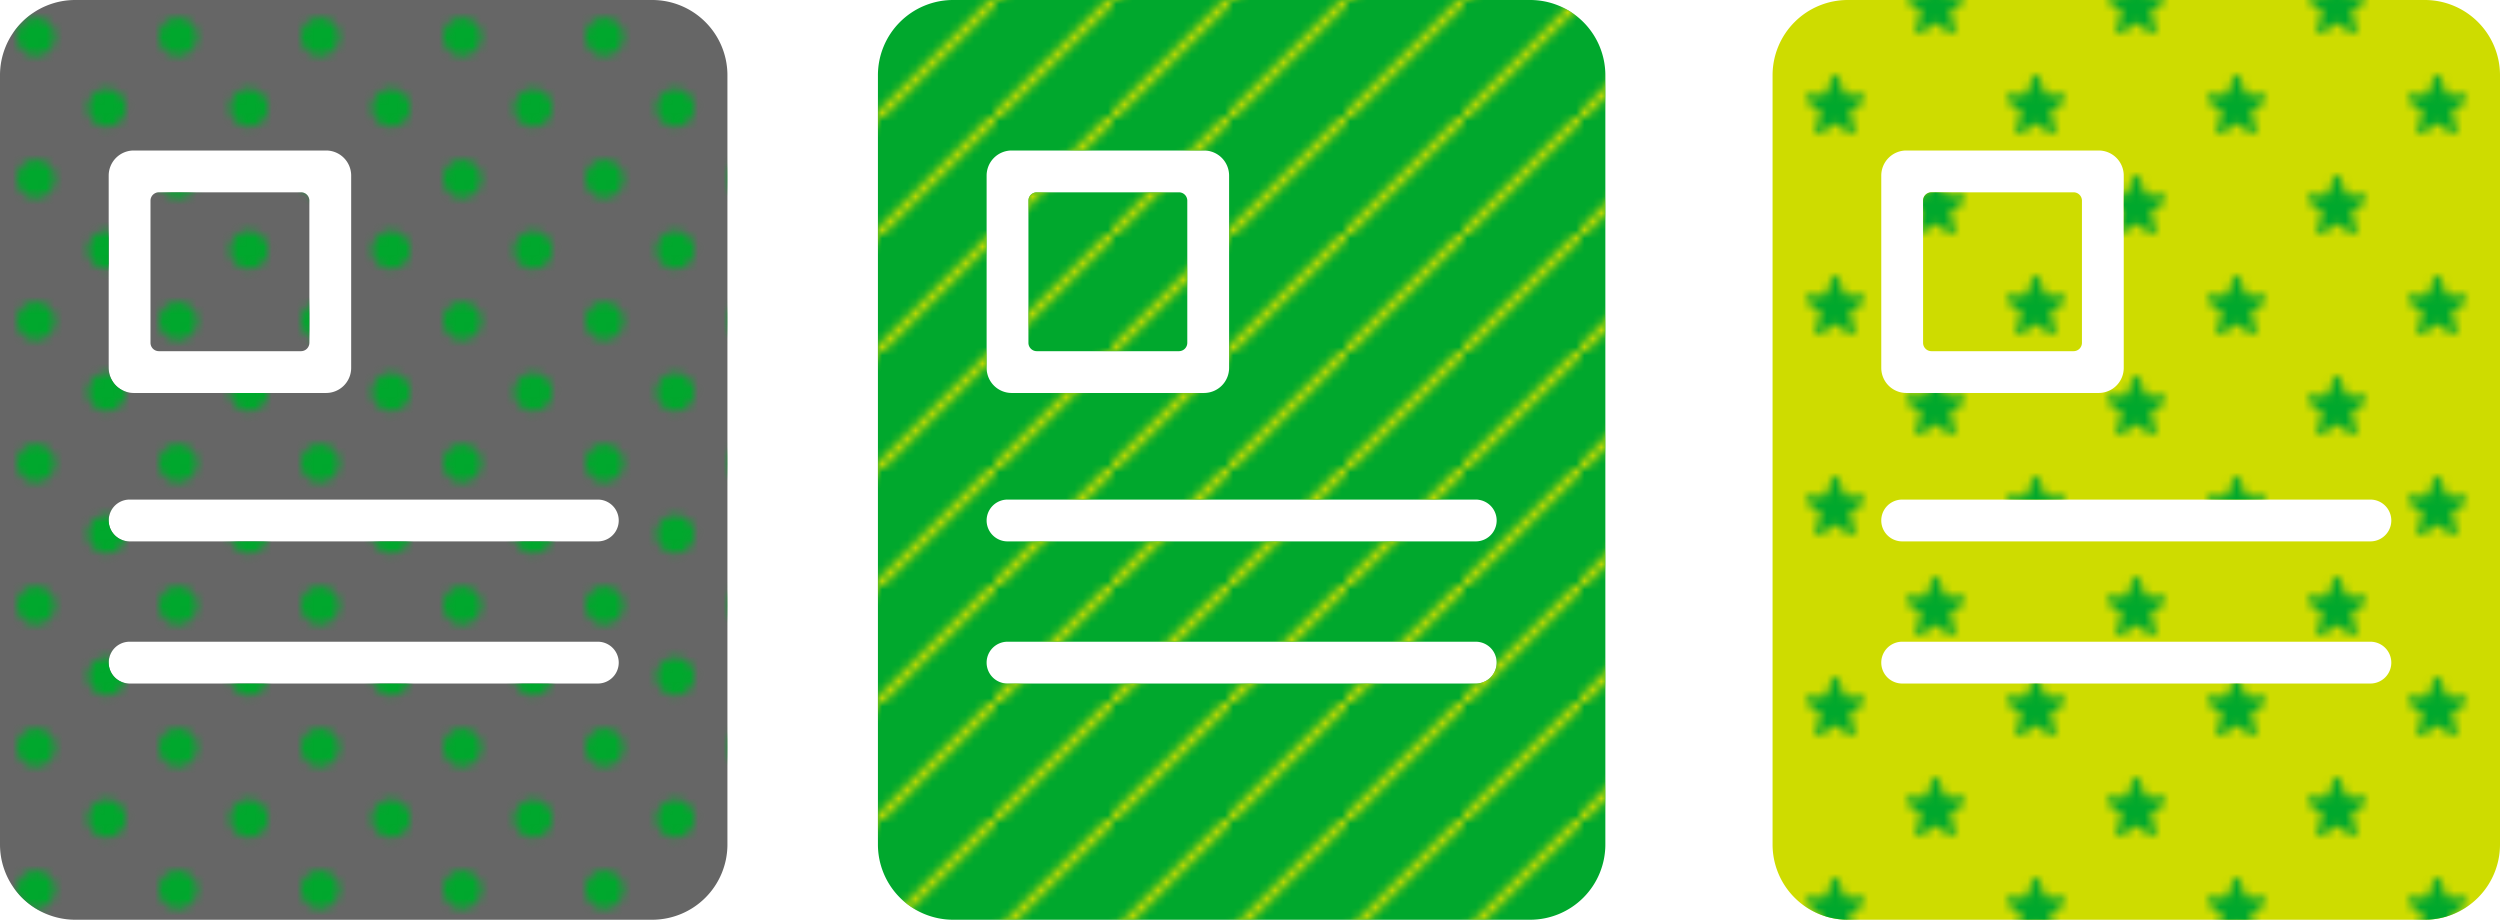
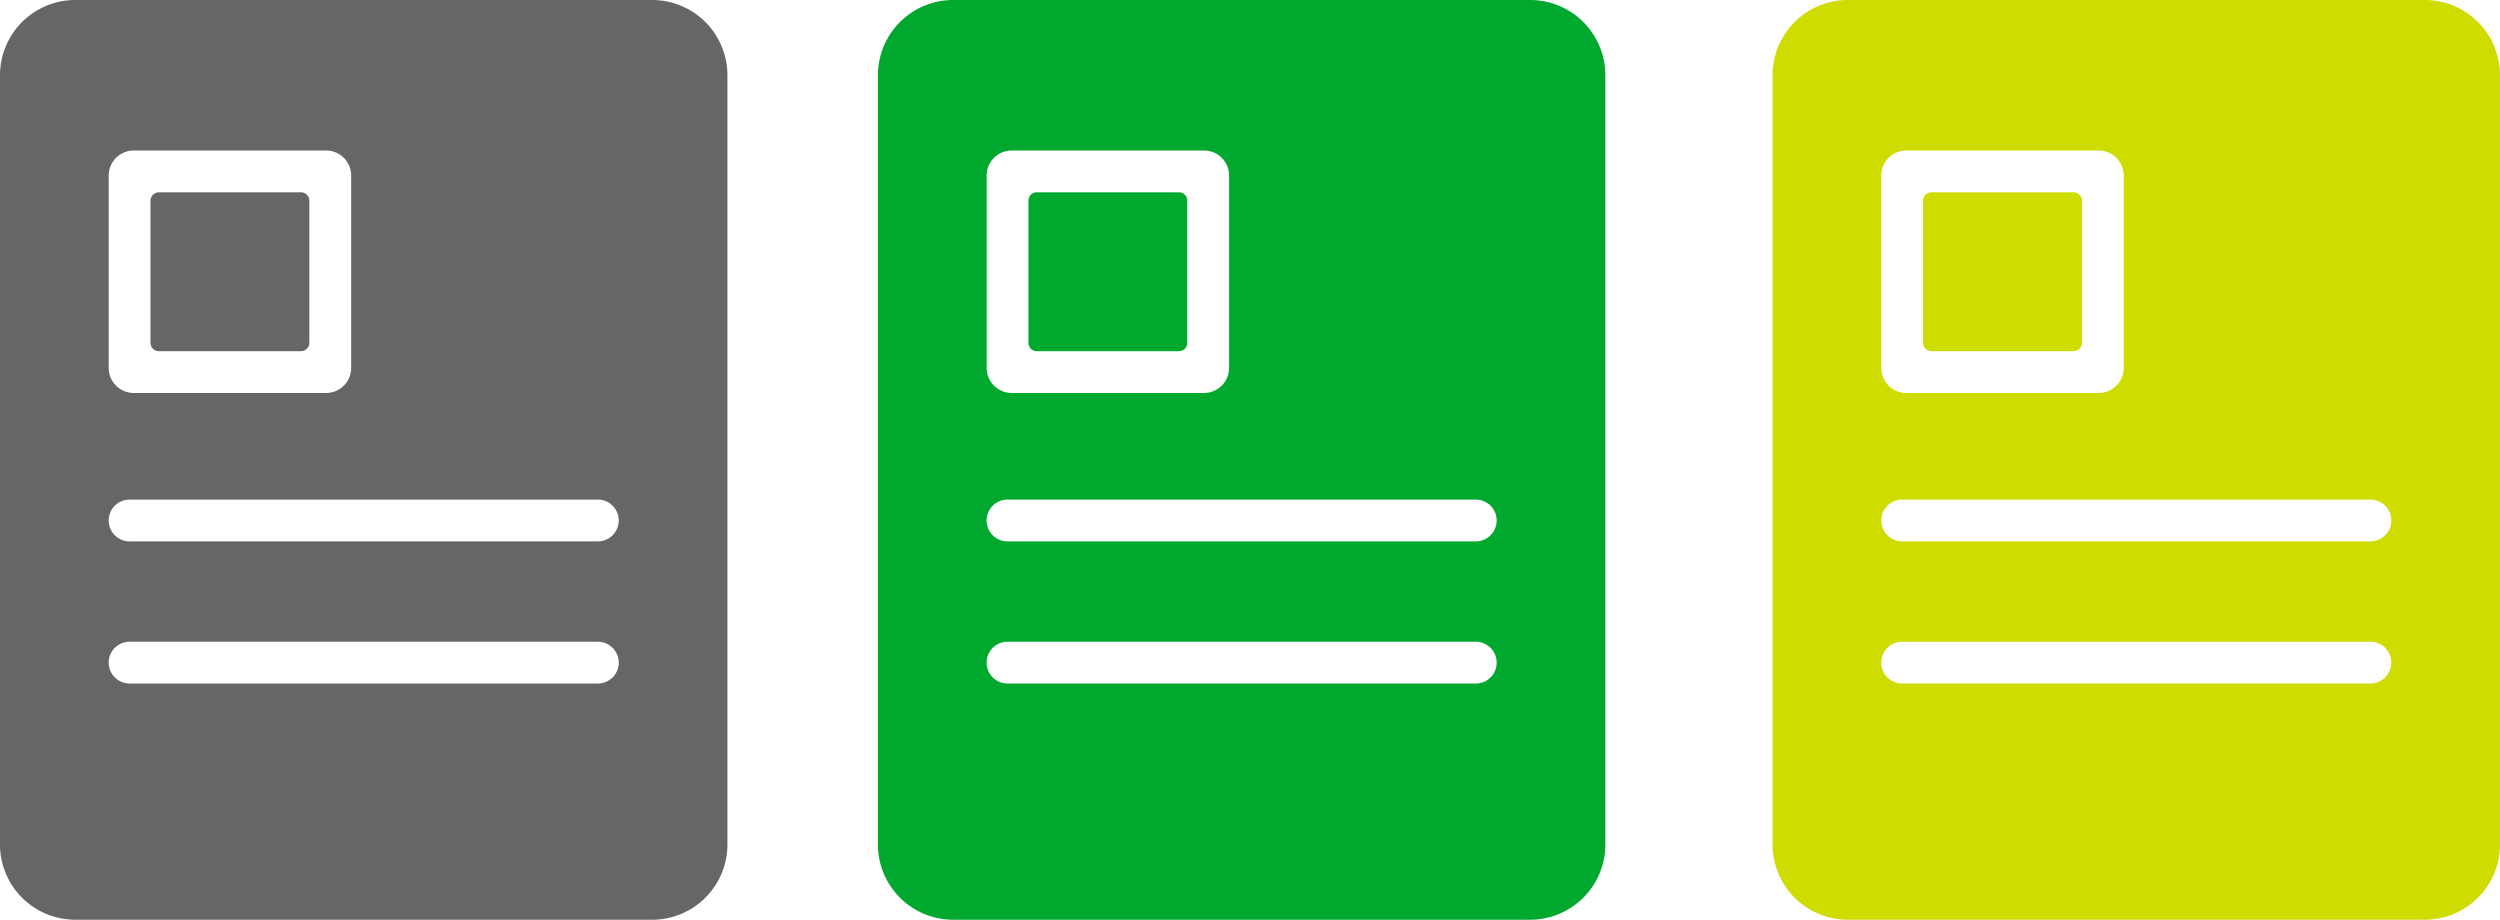
<svg xmlns="http://www.w3.org/2000/svg" xmlns:xlink="http://www.w3.org/1999/xlink" width="299" height="110">
  <defs>
    <path id="c" d="M9 0h69a9 9 0 0 1 9 9v92a9 9 0 0 1-9 9H9a9 9 0 0 1-9-9V9a9 9 0 0 1 9-9zm6.5 64.75h56a2.5 2.5 0 1 0 0-5h-56a2.5 2.5 0 1 0 0 5zm0 17h56a2.5 2.5 0 1 0 0-5h-56a2.5 2.5 0 1 0 0 5zM16 18a3 3 0 0 0-3 3v23a3 3 0 0 0 3 3h23a3 3 0 0 0 3-3V21a3 3 0 0 0-3-3H16zm3 5h17a1 1 0 0 1 1 1v17a1 1 0 0 1-1 1H19a1 1 0 0 1-1-1V24a1 1 0 0 1 1-1z" />
-     <path id="a" d="M3.943 24.337l.507 1.629c.062.2.242.335.443.335h1.64c.452 0 .64.604.274.881L5.48 28.187a.5.5 0 0 0-.17.546l.507 1.627c.139.45-.353.822-.718.545l-1.326-1.006a.453.453 0 0 0-.549 0L1.9 30.905c-.365.277-.857-.096-.718-.545l.507-1.627a.5.5 0 0 0-.17-.546L.193 27.182c-.365-.277-.178-.881.274-.881h1.64c.201 0 .38-.135.443-.335l.507-1.629a.46.46 0 0 1 .886 0" />
    <pattern id="d" x="0" y="-3" width="24" height="24" patternUnits="userSpaceOnUse">
      <use fill="#00A82D" transform="translate(4 -12)" xlink:href="#a" />
      <use fill="#00A82D" transform="translate(16 -24)" xlink:href="#a" />
    </pattern>
    <pattern id="e" x="0" y="0" width="14" height="14" patternUnits="userSpaceOnUse">
-       <path stroke="#CEDC00" stroke-linecap="round" d="M-1 15L15-1" />
-     </pattern>
-     <path id="b" d="M39.562 28.395a2.272 2.272 0 1 1-4.544 0 2.272 2.272 0 0 1 4.544 0" />
+       </pattern>
    <pattern id="f" x="0" y="0" width="17" height="17" patternUnits="userSpaceOnUse">
      <use fill="#00A82D" transform="translate(-33 -24)" xlink:href="#b" />
      <use fill="#00A82D" transform="translate(-24.5 -15.5)" xlink:href="#b" />
    </pattern>
  </defs>
  <g transform="translate(212)">
    <use fill="#CEDC00" xlink:href="#c" />
    <use fill="url(#d)" xlink:href="#c" />
  </g>
  <g transform="translate(105)">
    <use fill="#00A82D" xlink:href="#c" />
    <use fill="url(#e)" xlink:href="#c" />
  </g>
  <use fill="#666" xlink:href="#c" />
  <use fill="url(#f)" xlink:href="#c" />
</svg>